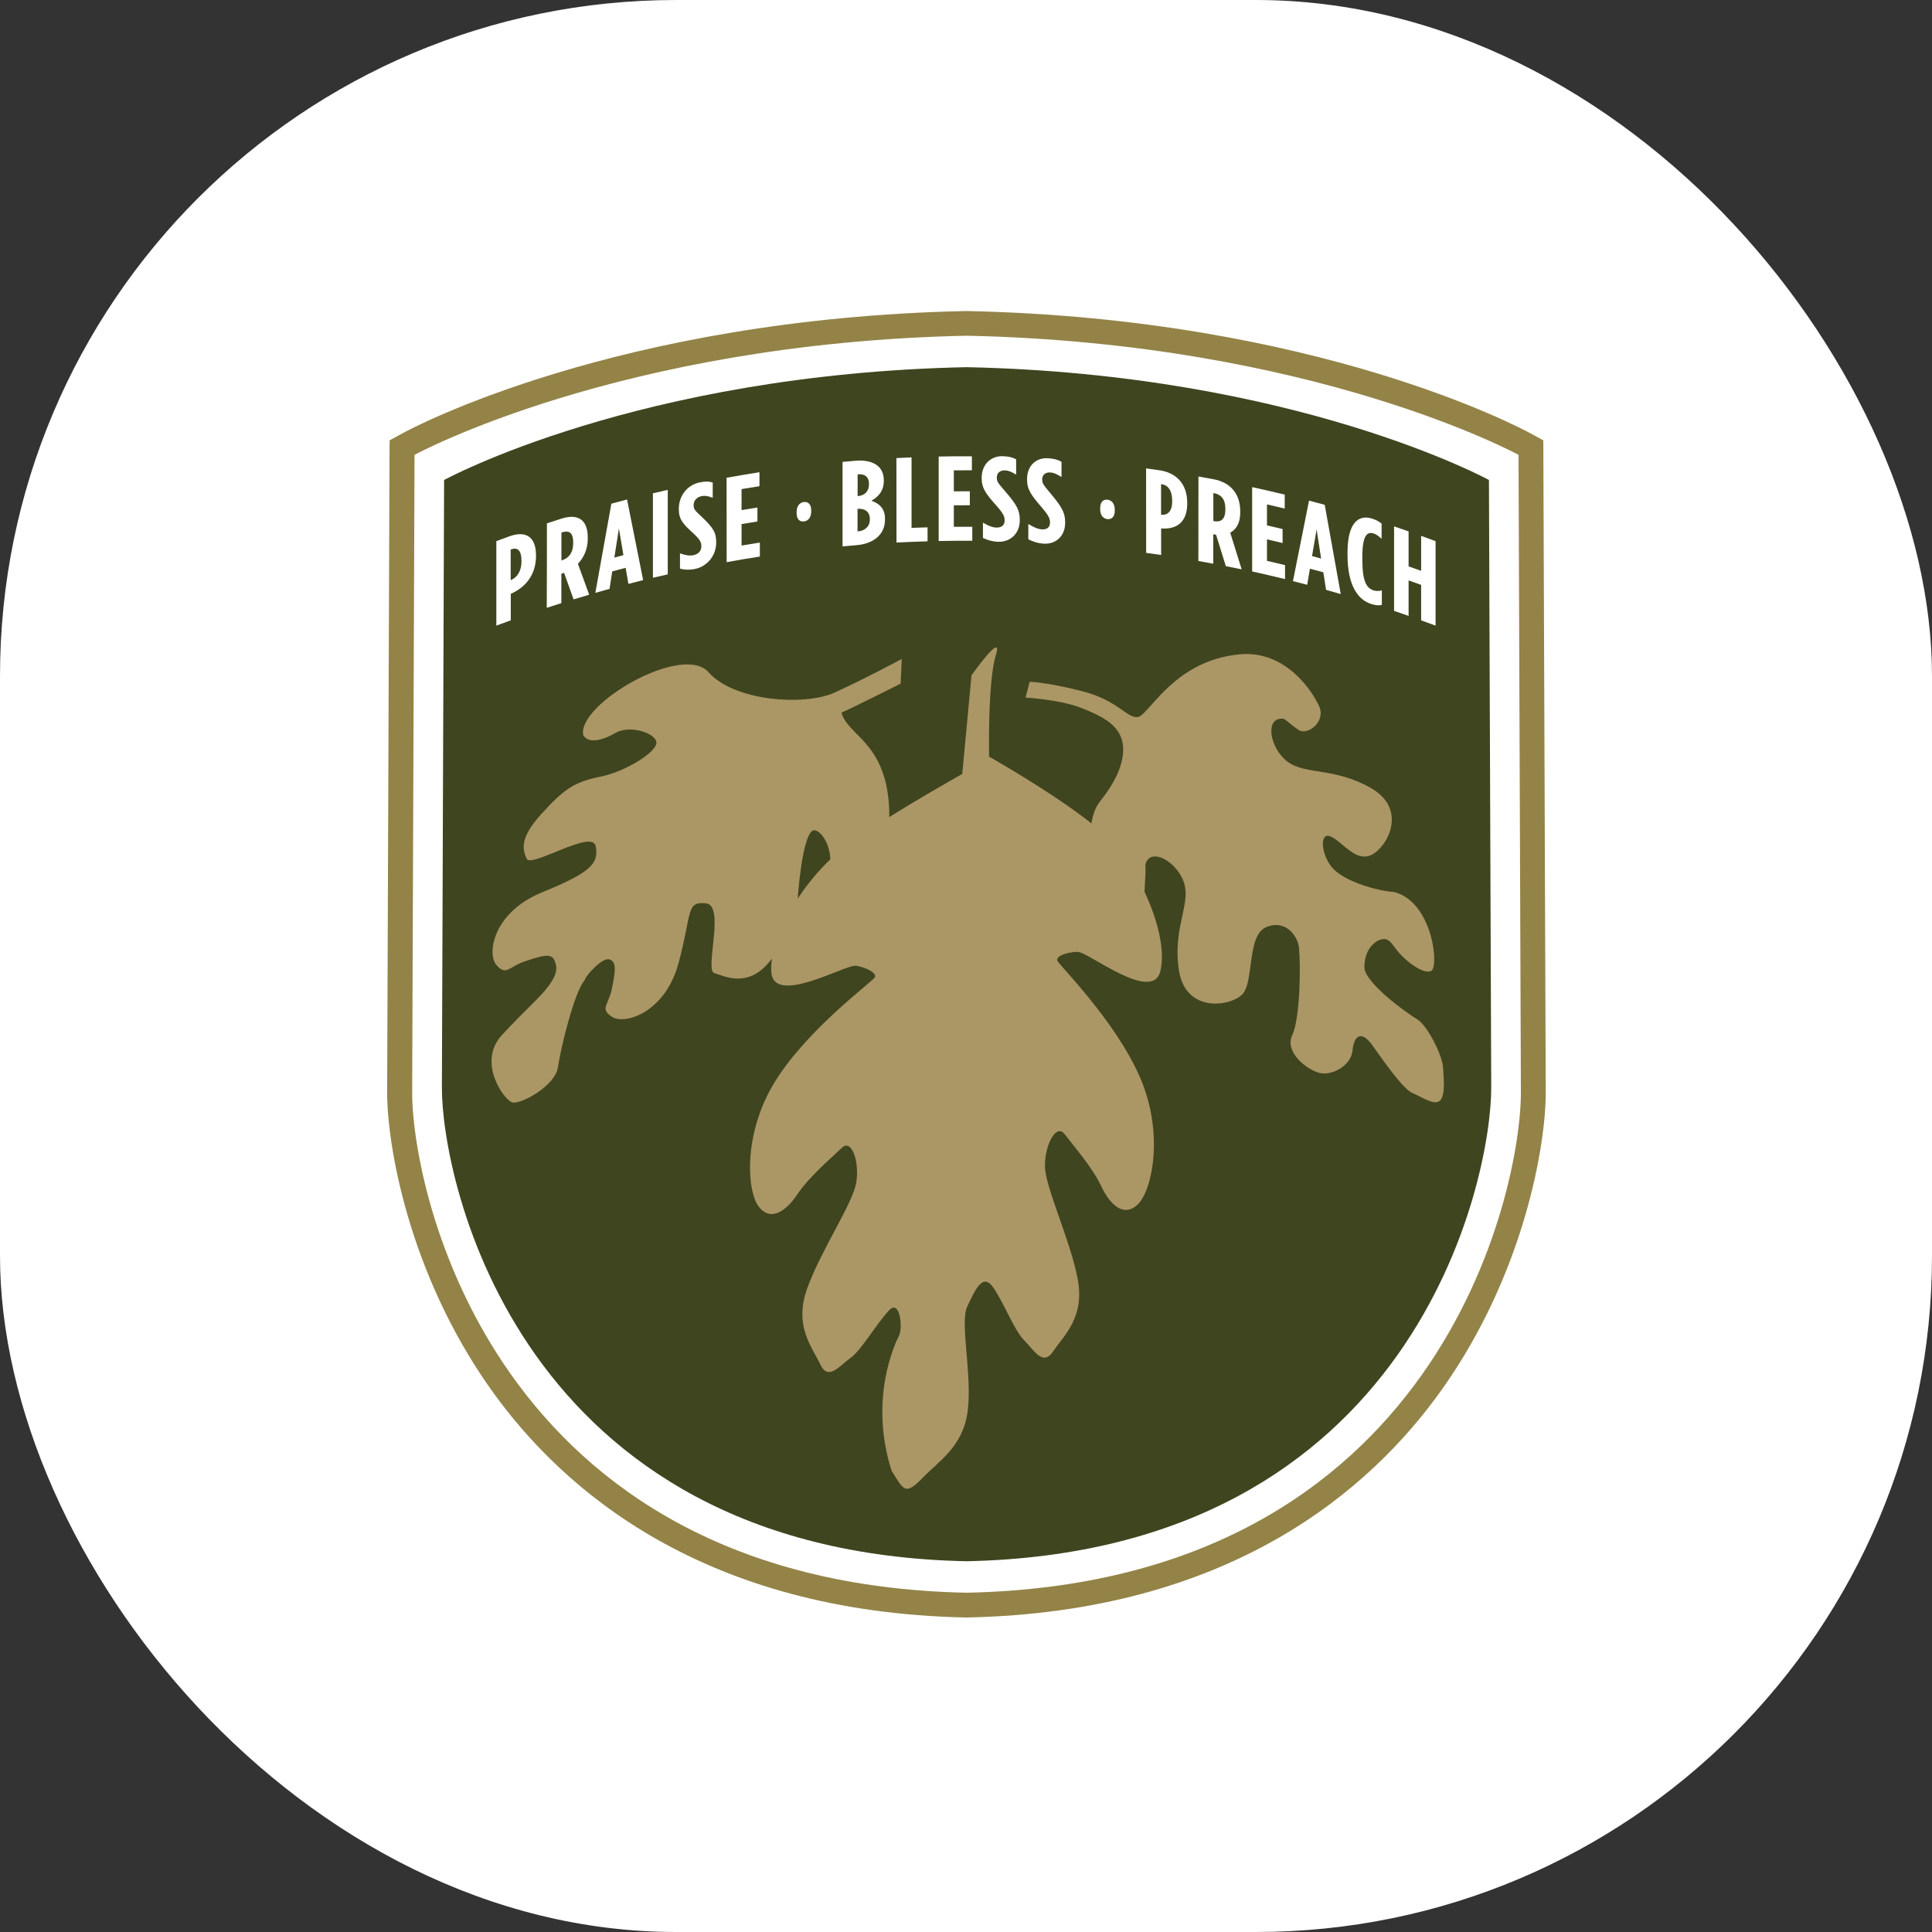
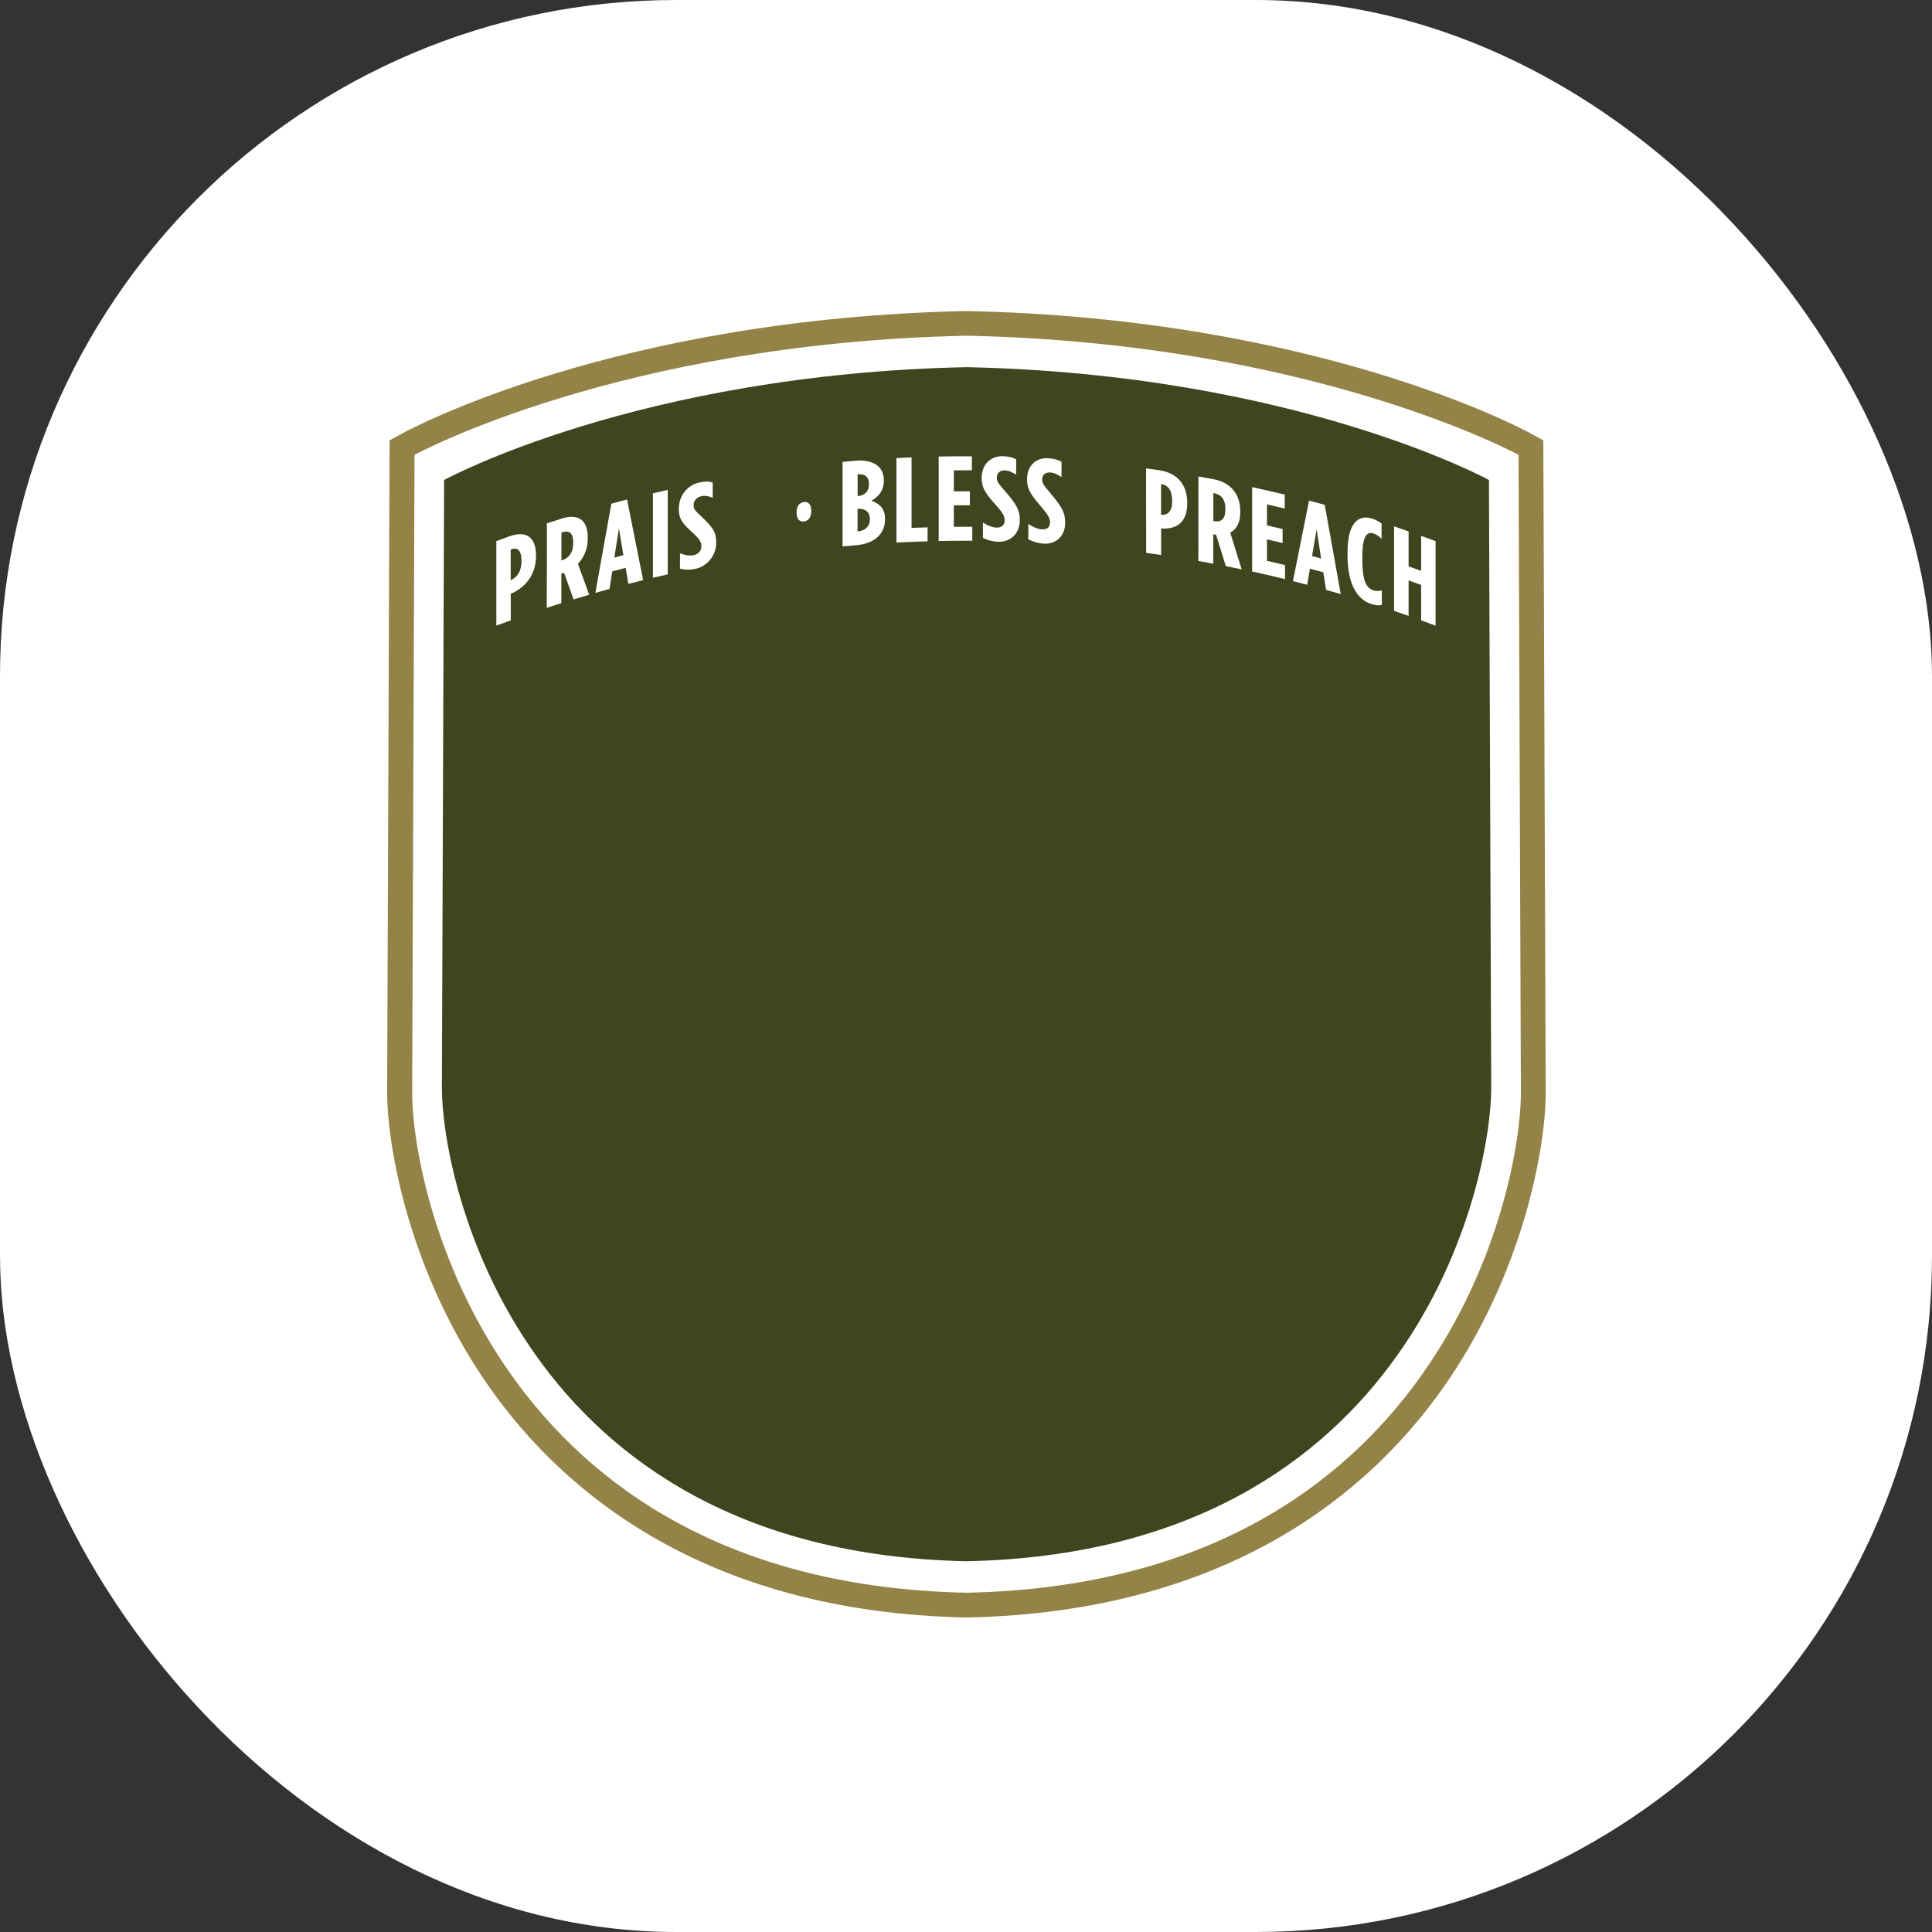
<svg xmlns="http://www.w3.org/2000/svg" version="1.1" width="1000" height="1000">
  <rect width="100%" height="100%" fill="#333333" stroke="none" />
  <g clip-path="url(#SvgjsClipPath1007)">
    <rect width="1000" height="1000" fill="#ffffff" />
    <g transform="matrix(2.333,0,0,2.333,150,150)">
      <svg version="1.1" width="300" height="300">
        <svg id="Layer_1" version="1.1" viewBox="0 0 300 300">
          <path d="M266.041,42.195s-42.911-23.49-115.904-25.031c-73.01,1.542-115.903,25.031-115.903,25.031,0,0-.402,114.4-.49,134.737-.088,20.354,16.835,103.105,116.393,105.149,99.576-2.044,116.498-84.795,116.411-105.149-.088-20.355-.507-134.737-.507-134.737Z" fill="#3f451f" />
          <path d="M150.138,10.187c77.124,1.611,122.466,26.435,122.466,26.435,0,0,.438,119.856.525,141.354.087,21.498-17.797,108.944-122.991,111.091-105.193-2.166-123.078-89.594-122.99-111.091.088-21.498.525-141.354.525-141.354,0,0,45.343-24.806,122.465-26.435ZM150.138,4.713h-.122C72.421,6.342,26.885,30.802,24.995,31.841l-2.853,1.559-.018,3.222s-.437,119.856-.525,141.354c-.052,11.519,4.69,40.154,23.013,65.965,15.925,22.434,47.128,49.422,105.386,50.618h.245c58.258-1.196,89.478-28.184,105.386-50.618,18.323-25.811,23.065-54.446,23.013-65.965-.088-21.498-.525-141.354-.525-141.354l-.017-3.222-2.853-1.559c-1.907-1.039-47.425-25.499-125.038-27.128h-.071Z" fill="#938347" />
-           <path d="M255.854,172.453c-.158-2.598-3.448-9.25-5.74-10.619-2.31-1.368-11.708-8.09-11.708-11.589,0-3.499,1.959-5.629,3.657-6.098,1.698-.45,2.188.607,3.728,2.582,1.54,1.975,5.548,5.179,7.403,4.417,1.854-.763.402-15.296-8.156-17.531-4.007-.294-10.64-2.286-13.405-5.023-2.765-2.738-3.378-8.384-.77-7.328,2.625,1.074,5.548,5.803,9.083,4.123,3.535-1.68,8.155-10.065,0-14.793-8.155-4.73-14.63-2.893-18.638-5.942-4.008-3.049-5.092-10.065-.77-9.459,1.226.762,1.226,1.074,3.238,2.442,1.995,1.369,6.108-1.819,4.62-5.179-1.487-3.361-7.402-12.49-17.553-11.589-14.858,1.316-20.282,13.72-22.75,13.927-2.468.208-4.323-3.655-12.127-5.699-7.805-2.026-11.813-2.131-11.813-2.131l-.928,3.499s7.595.45,12.32,2.286c4.725,1.836,7.507,3.499,8.733,6.219,1.225,2.702,1.032,7.604-4.445,14.43-1.068,1.316-1.68,3.048-1.978,4.989-8.803-6.999-22.715-14.811-22.715-14.811,0,0-.315-16.664,1.487-22.45s-5.39,4.417-5.39,4.417c0,0-.804,8.696-2.047,21.878-2.748,1.542-9.625,5.457-16.188,9.563,0-.97-.017-1.975-.088-3.014-1.05-13.668-9.1-15.071-10.535-20.164,1.033-.346,13.143-6.426,13.143-6.426l.245-5.474s-8.54,4.591-15.015,7.501c-6.474,2.911-22.085,1.958-27.86-4.573s-29.172,7.119-27.79,13.963c1.278,2.148,4.725.935,7.105-.468,2.975-1.732,8.365-.26,9.083,1.819.717,2.096-6.633,6.721-12.425,7.882-5.793,1.16-8.138,2.841-13.02,8.228-4.883,5.37-4.253,7.881-3.29,9.978s14.578-6.652,15.313-2.806c.735,3.846-1.085,5.838-11.883,10.238-10.815,4.4-12.338,13.58-10.15,16.127,2.188,2.546,2.765.364,6.248-.779,3.483-1.16,5.88-1.992,6.615-.294.735,1.68.63,3.135-1.295,5.751-1.925,2.599-4.725,4.816-10.325,10.845-5.6,6.045.455,14.447,2.275,14.966,1.82.537,9.538-3.654,10.133-7.777.595-4.124,3.588-16.665,5.95-19.35.227-1.056,3.885-5.041,5.443-4.607,1.785.502,1.278,2.98.578,6.531-.7,3.551-2.8,4.417.052,6.236,2.835,1.801,11.83-.919,14.787-12.109,2.976-11.191,1.593-13.511,6.003-13.096,4.41.416-.351,14.828,1.89,15.486,2.222.659,7.21,3.308,11.952-2.2.315-.364.56-.676.84-1.006-.158,1.04-.21,2.027-.158,2.962.508,7.657,16.538-1.766,18.83-1.385,2.257.38,4.725,1.628,4.113,2.615-.612.987-14.805,11.364-22.032,22.936-7.21,11.571-6.335,24.339-3.745,27.82,2.59,3.465,6.038,1.213,8.662-2.72,2.625-3.933,7.63-8.124,9.818-10.255,2.187-2.149,4.025,3.221,3.167,7.881-.857,4.66-7.892,15.019-10.867,23.369-2.993,8.35,1.155,12.975,2.905,16.768,1.767,3.811,4.305.33,6.773-1.455,2.45-1.785,5.46-7.206,8.452-10.463,2.468-2.685,3.15,3.777,2.257,5.56-.892,1.785-6.72,14.031-1.645,29.986,2.625,4.123,2.922,5.647,6.773,1.68,3.85-3.967,9.101-7.068,10.115-14.985,1.033-7.934-1.785-19.626-.105-23.126,1.698-3.499,3.395-7.778,5.845-4.123,2.468,3.655,4.62,9.459,6.773,11.589,2.152,2.131,4.165,5.942,6.475,2.442,2.31-3.499,7.088-7.466,5.39-16.162-1.68-8.696-7.088-19.973-7.227-24.702-.158-4.73,2.467-9.77,4.322-7.328s6.16,7.328,8.155,11.589c2.013,4.261,5.093,7.015,8.173,3.967,3.08-3.049,5.845-15.556.455-28.063-5.39-12.508-17.868-24.859-18.34-25.915-.455-1.074,2.152-1.94,4.462-1.992,2.31-.053,16.765,11.641,18.41,4.14,1.016-4.643-.63-11.259-3.552-17.444.14-2.737.297-5.319.175-5.993.997-4.193,7.21-.676,8.628,4.14,1.417,4.799-2.643,10.116-1.155,19.349,1.487,9.251,11.06,8.021,13.93,5.353,2.853-2.668.98-13.269,5.477-15.053,4.498-1.785,6.983,2.269,7.21,4.607.385,3.915.28,15.626-1.505,19.402-1.785,3.777,3.377,7.778,6.16,8.384,2.765.607,6.93-1.68,7.227-5.04.315-3.361,2.013-4.417,4.323-1.213,2.31,3.205,6.772,9.753,8.942,10.671,2.152.918,4.935,2.893,6.16,1.68,1.208-1.264.805-4.815.648-7.414ZM116.483,119.913c1.715.33,3.413,3.569,3.43,6.462-2.607,2.46-5.11,5.492-7.227,8.696.42-5.889,1.662-15.572,3.798-15.158Z" fill="#ab9665" />
          <path d="M45.822,55.765c.945-.364,1.907-.71,2.853-1.057,3.482-1.265,5.95-.156,5.95,4.244v.052c0,4.227-2.328,7.016-5.583,8.436h-.018v5.89c-1.068.381-2.135.78-3.202,1.178v-18.743ZM49.042,64.409c1.33-.554,2.362-1.906,2.362-4.192v-.052c0-2.39-.892-3.083-2.293-2.581-.035.017-.07.017-.105.035v6.808c.017-.017.035-.017.035-.017Z" fill="#fff" />
          <path d="M57.043,51.814c1.102-.364,2.223-.728,3.325-1.074,3.308-1.039,5.74.017,5.74,4.227v.243c0,2.442-.963,4.279-2.188,5.578.84,2.287,1.663,4.573,2.503,6.86-1.155.329-2.31.676-3.465,1.039-.7-1.957-1.4-3.932-2.1-5.89-.017,0-.053.017-.053.017-.193.052-.367.121-.56.173v6.531c-1.085.346-2.153.693-3.238,1.039.035-6.254.035-12.49.035-18.743ZM60.438,59.99c1.4-.45,2.433-1.594,2.433-3.776v-.208c0-2.356-1.12-2.633-2.52-2.183-.035,0-.053.017-.088.017v6.219c.07-.035.122-.052.175-.069Z" fill="#fff" />
          <path d="M71.34,47.453c1.155-.312,2.328-.624,3.483-.935,1.19,5.959,2.38,11.918,3.57,17.895-1.085.277-2.187.554-3.272.832-.21-1.195-.42-2.373-.612-3.569-.998.26-1.978.52-2.975.797-.193,1.299-.385,2.581-.595,3.88-1.05.295-2.1.589-3.15.883,1.19-6.583,2.362-13.183,3.552-19.783ZM74.017,58.869c-.333-1.975-.665-3.95-.998-5.924-.332,2.148-.683,4.313-1.015,6.461.665-.173,1.348-.364,2.013-.537Z" fill="#fff" />
          <path d="M80.563,45.148c1.102-.26,2.187-.52,3.29-.762v18.743c-1.102.243-2.187.502-3.29.762v-18.743Z" fill="#fff" />
          <path d="M86.567,61.862v-3.395c1.155.416,2.083.589,2.975.416.945-.191,1.767-.814,1.767-1.957v-.052c0-.849-.28-1.455-1.837-2.893-2.24-2.044-3.168-3.049-3.168-5.318v-.052c0-2.997,1.978-5.335,4.603-5.872,1.33-.277,2.117-.243,2.922.017v3.395c-1.033-.398-1.645-.537-2.52-.364-.928.191-1.715.935-1.715,1.957v.052c0,.883.263,1.143,1.838,2.616,2.607,2.46,3.167,3.499,3.167,5.647v.052c0,2.945-2.083,5.283-4.69,5.82-1.295.26-2.398.191-3.343-.069Z" fill="#fff" />
-           <path d="M96.902,41.7c2.432-.433,4.865-.849,7.298-1.23v3.101c-1.331.208-2.661.416-3.973.641v4.66c1.173-.191,2.345-.381,3.518-.572v3.101c-1.172.191-2.344.381-3.518.572v4.764c1.348-.225,2.695-.45,4.06-.658v3.101c-2.468.381-4.917.797-7.368,1.247-.017-6.236-.017-12.472-.017-18.726Z" fill="#fff" />
          <path d="M112.443,49.561v-.26c0-1.334.683-2.113,1.61-2.217.928-.121,1.628.485,1.628,1.836v.26c0,1.334-.682,2.113-1.628,2.217-.927.104-1.61-.502-1.61-1.836Z" fill="#fff" />
          <path d="M122.634,38.182c.963-.087,1.942-.173,2.905-.26,3.238-.277,6.247.832,6.247,4.313v.139c0,2.408-1.4,3.672-2.765,4.417,1.628.589,3.028,1.594,3.028,3.984v.243c0,3.326-2.643,5.353-6.37,5.647-1.015.087-2.029.173-3.045.26v-18.743ZM126.03,45.769c1.487-.121,2.468-1.022,2.468-2.65v-.052c0-1.628-.998-2.252-2.468-2.131h-.053v4.85c.017-.017.034-.017.053-.017ZM126.047,53.599c1.54-.121,2.643-1.091,2.643-2.633v-.139c0-1.559-1.102-2.356-2.643-2.235h-.088v5.006c.035.017.071.017.088,0Z" fill="#fff" />
          <path d="M134.582,37.334c1.12-.052,2.24-.104,3.36-.156v15.643c1.172-.052,2.363-.087,3.553-.121v3.101c-2.293.069-4.603.156-6.896.277-.017-6.254-.017-12.507-.017-18.743Z" fill="#fff" />
          <path d="M143.961,36.99c2.45-.052,4.917-.069,7.367-.052v3.101c-1.33,0-2.677,0-4.007.017v4.66c1.189-.017,2.362-.017,3.552-.017v3.101c-1.19,0-2.363,0-3.552.017v4.764c1.364-.017,2.729-.017,4.095,0v3.101c-2.485-.017-4.97,0-7.455.052v-18.743Z" fill="#fff" />
          <path d="M153.778,55.056v-3.395c1.19.693,2.118,1.074,3.028,1.091.963.017,1.786-.416,1.786-1.559v-.052c0-.849-.28-1.507-1.873-3.309-2.276-2.564-3.22-3.776-3.22-6.046v-.052c0-2.997,2.013-4.885,4.673-4.816,1.348.035,2.152.26,2.975.693v3.395c-1.033-.624-1.68-.918-2.555-.935-.945-.035-1.733.537-1.733,1.559v.052c0,.883.28,1.213,1.873,3.049,2.643,3.049,3.22,4.244,3.22,6.375v.052c0,2.945-2.118,4.816-4.761,4.746-1.33-.052-2.45-.381-3.413-.849Z" fill="#fff" />
          <path d="M163.846,55.352v-3.395c1.19.728,2.117,1.143,3.028,1.195.962.052,1.785-.347,1.785-1.49v-.052c0-.849-.28-1.524-1.873-3.378-2.275-2.65-3.22-3.88-3.22-6.167v-.052c0-2.997,2.012-4.816,4.673-4.642,1.347.087,2.135.329,2.975.779v3.395c-1.05-.658-1.68-.97-2.556-1.022-.927-.052-1.732.485-1.732,1.507v.052c0,.883.28,1.213,1.873,3.118,2.643,3.135,3.22,4.348,3.22,6.479v.052c0,2.945-2.117,4.746-4.742,4.591-1.33-.087-2.468-.468-3.43-.97Z" fill="#fff" />
-           <path d="M179.789,48.679v-.26c0-1.334.683-1.957,1.611-1.853.927.104,1.627.866,1.627,2.2v.26c0,1.334-.682,1.94-1.627,1.854-.928-.104-1.611-.866-1.611-2.2Z" fill="#fff" />
          <path d="M189.973,39.622c.997.139,1.978.277,2.975.416,3.623.537,6.16,2.893,6.16,7.276v.052c0,4.227-2.38,5.838-5.775,5.578h-.017v5.89c-1.102-.156-2.222-.312-3.326-.468-.017-6.254-.017-12.49-.017-18.743ZM193.316,49.912c1.4.121,2.45-.693,2.45-2.98v-.052c0-2.39-.927-3.551-2.363-3.759-.034,0-.07-.017-.104-.017v6.808h.017Z" fill="#fff" />
          <path d="M201.591,41.42c1.138.208,2.275.416,3.413.624,3.395.641,5.862,2.928,5.862,7.137v.243c0,2.442-.979,3.776-2.222,4.469.84,2.702,1.698,5.422,2.537,8.124-1.172-.243-2.345-.485-3.518-.71-.717-2.321-1.435-4.643-2.152-6.947-.017,0-.053-.017-.053-.017-.192-.035-.385-.069-.577-.104v6.531c-1.102-.208-2.205-.416-3.307-.606.017-6.236.017-12.49.017-18.743ZM205.073,51.329c1.435.277,2.485-.347,2.485-2.546v-.208c0-2.356-1.137-3.205-2.572-3.465-.035,0-.053-.017-.088-.017v6.219c.053-.017.105,0,.175.017Z" fill="#fff" />
          <path d="M213.506,43.777c2.415.52,4.813,1.091,7.228,1.663v3.101c-1.313-.312-2.625-.624-3.938-.935v4.66c1.155.26,2.31.537,3.465.814v3.101c-1.155-.277-2.31-.554-3.465-.814v4.764c1.348.312,2.678.624,4.008.953v3.101c-2.432-.589-4.865-1.161-7.298-1.698v-18.709Z" fill="#fff" />
          <path d="M226.128,46.772c1.155.312,2.327.624,3.482.935,1.19,6.6,2.363,13.2,3.553,19.8-1.085-.312-2.17-.624-3.255-.935-.21-1.299-.402-2.598-.612-3.898-.98-.277-1.978-.537-2.975-.797-.193,1.195-.403,2.373-.595,3.569-1.05-.277-2.1-.554-3.168-.814,1.208-5.959,2.398-11.918,3.57-17.86ZM228.806,59.625c-.332-2.148-.665-4.313-.997-6.461-.332,1.975-.683,3.95-1.016,5.907.683.191,1.348.364,2.013.554Z" fill="#fff" />
          <path d="M234.666,58.918v-.641c0-6.583,2.432-8.471,5.442-7.518.91.295,1.436.572,2.118,1.109v3.378c-.665-.624-1.19-1.005-1.803-1.195-1.435-.45-2.468.502-2.468,5.197v.693c0,4.954,1.033,6.288,2.52,6.756.507.156,1.138.173,1.803-.017v3.222c-.735.191-1.452.087-2.38-.208-2.975-.935-5.232-4.244-5.232-10.775Z" fill="#fff" />
          <path d="M244.995,52.493c1.067.364,2.152.728,3.22,1.109v7.761c.928.329,1.855.658,2.783.987v-7.761c1.067.381,2.135.78,3.202,1.178v18.743c-1.067-.398-2.135-.797-3.202-1.178v-7.865c-.928-.329-1.855-.658-2.783-.987v7.865c-1.067-.381-2.135-.745-3.22-1.109v-18.743Z" fill="#fff" />
        </svg>
      </svg>
    </g>
  </g>
  <defs>
    <clipPath id="SvgjsClipPath1007">
      <rect width="1000" height="1000" x="0" y="0" rx="350" ry="350" />
    </clipPath>
  </defs>
</svg>